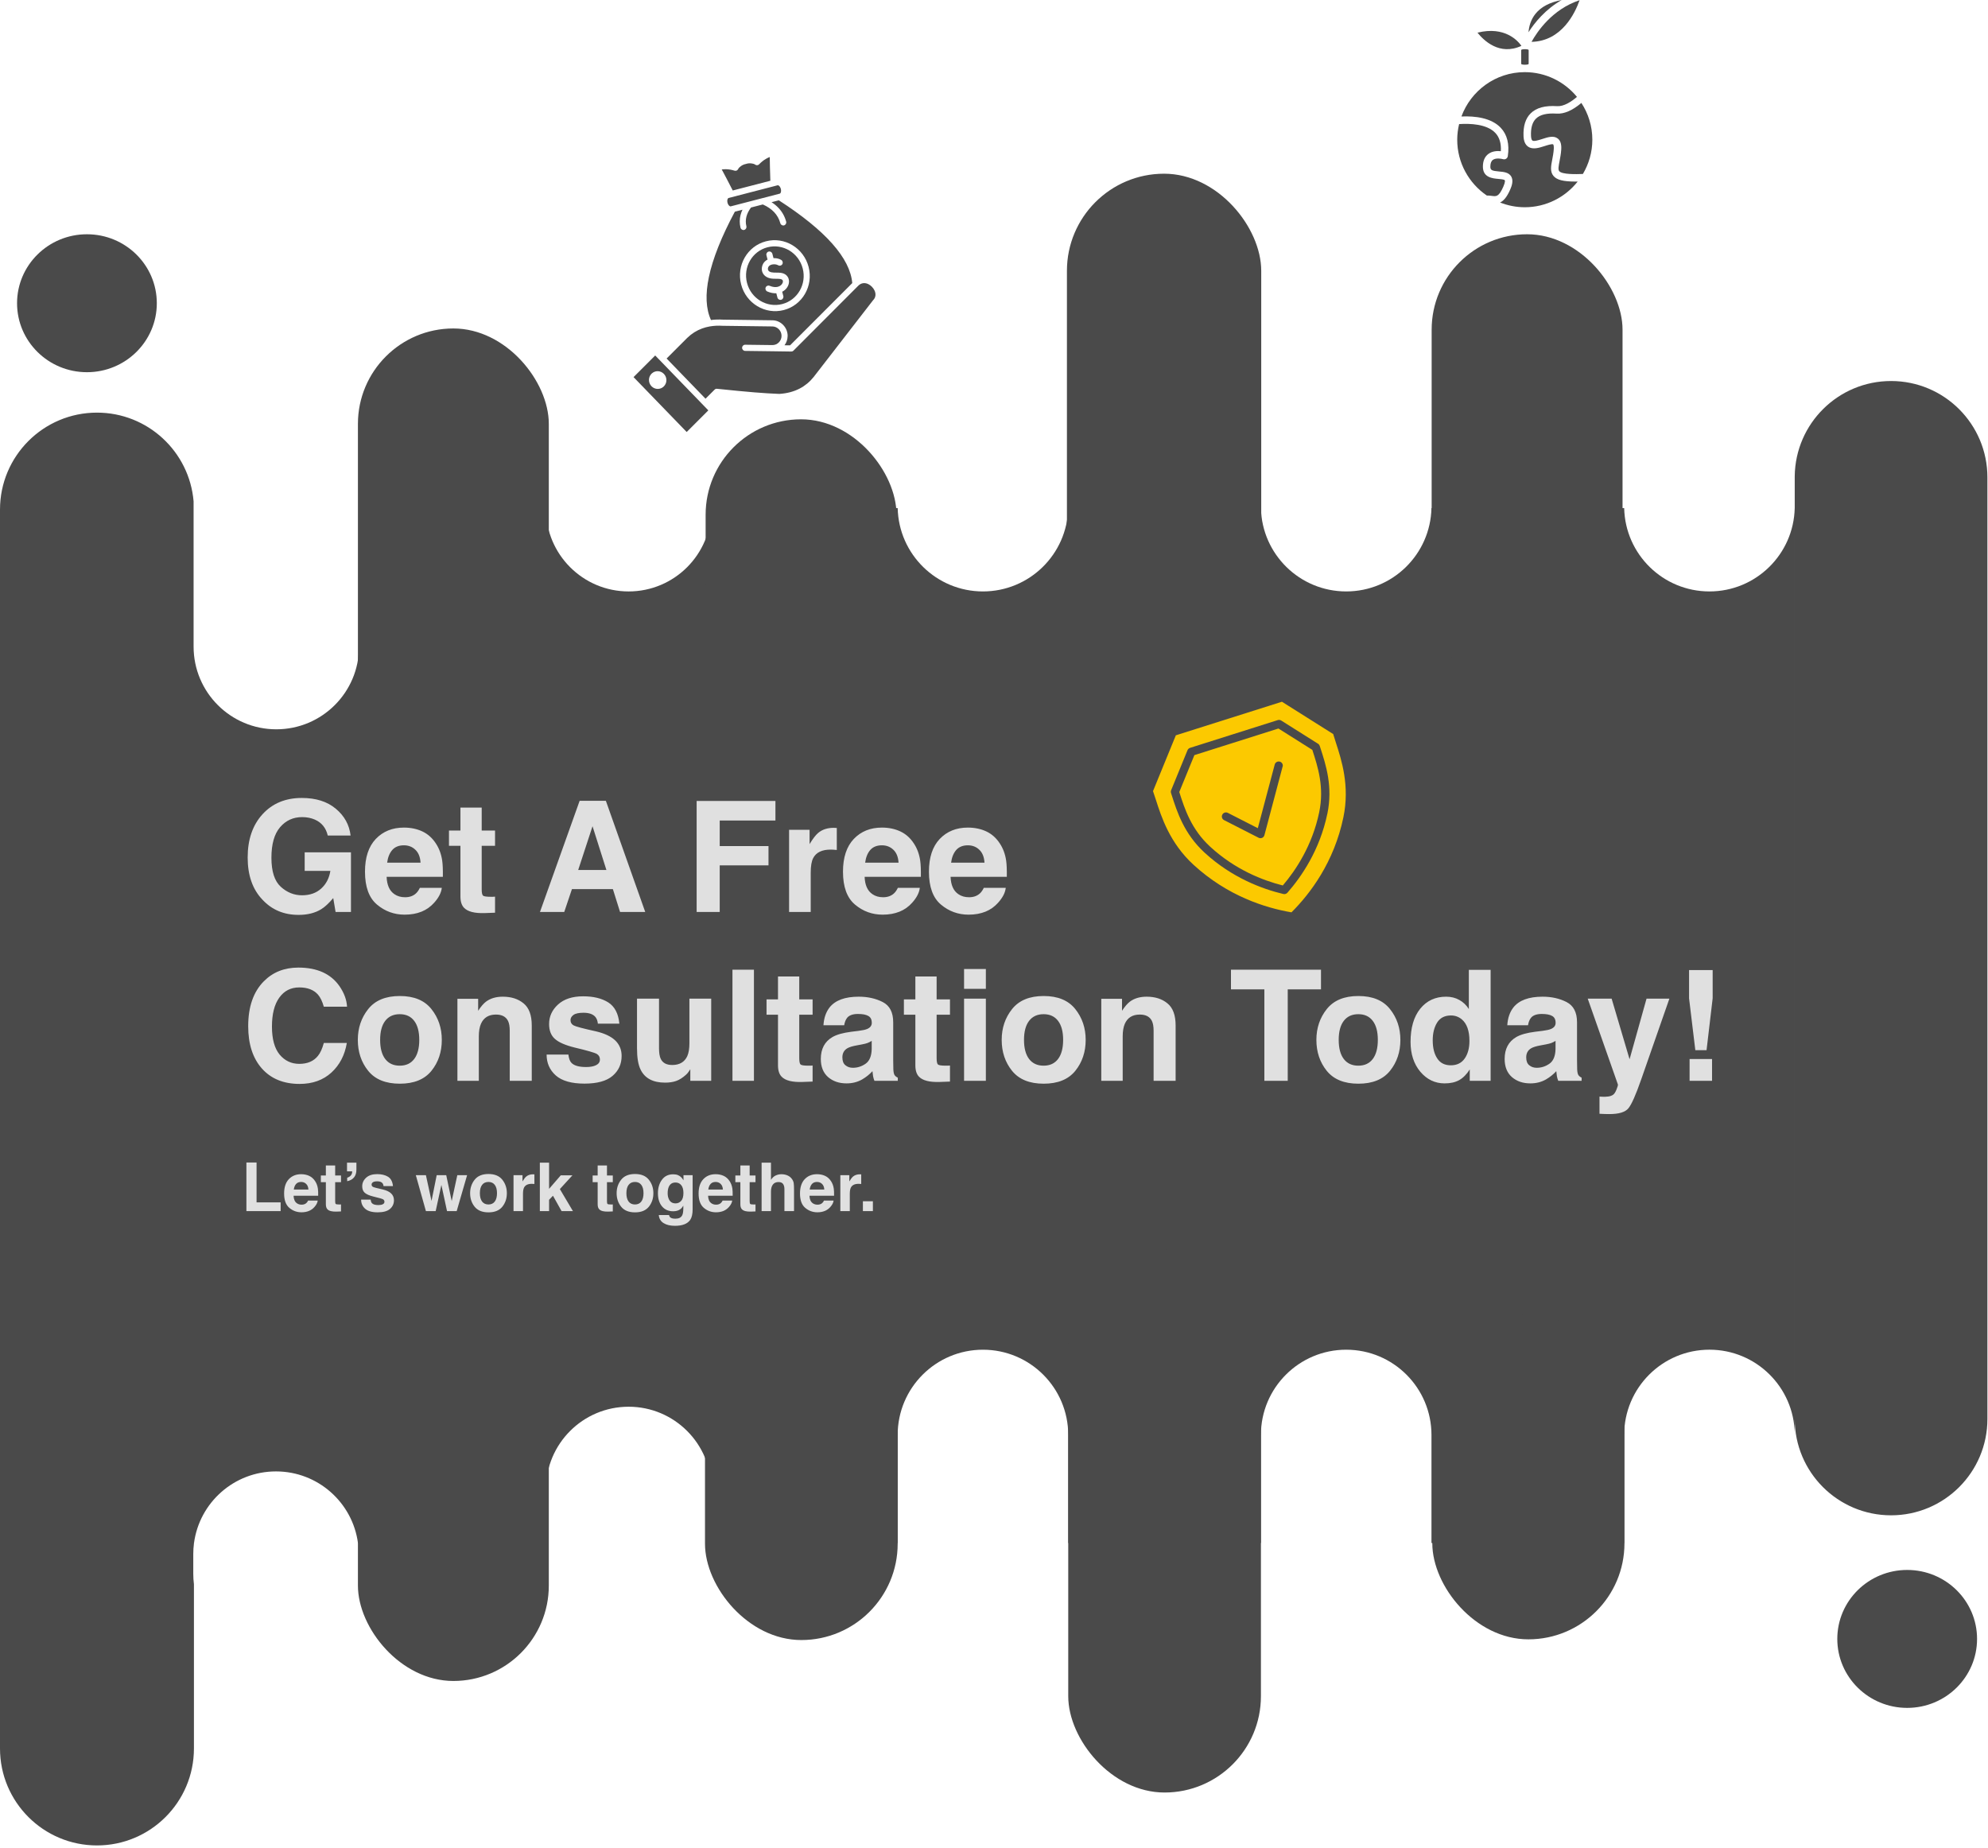
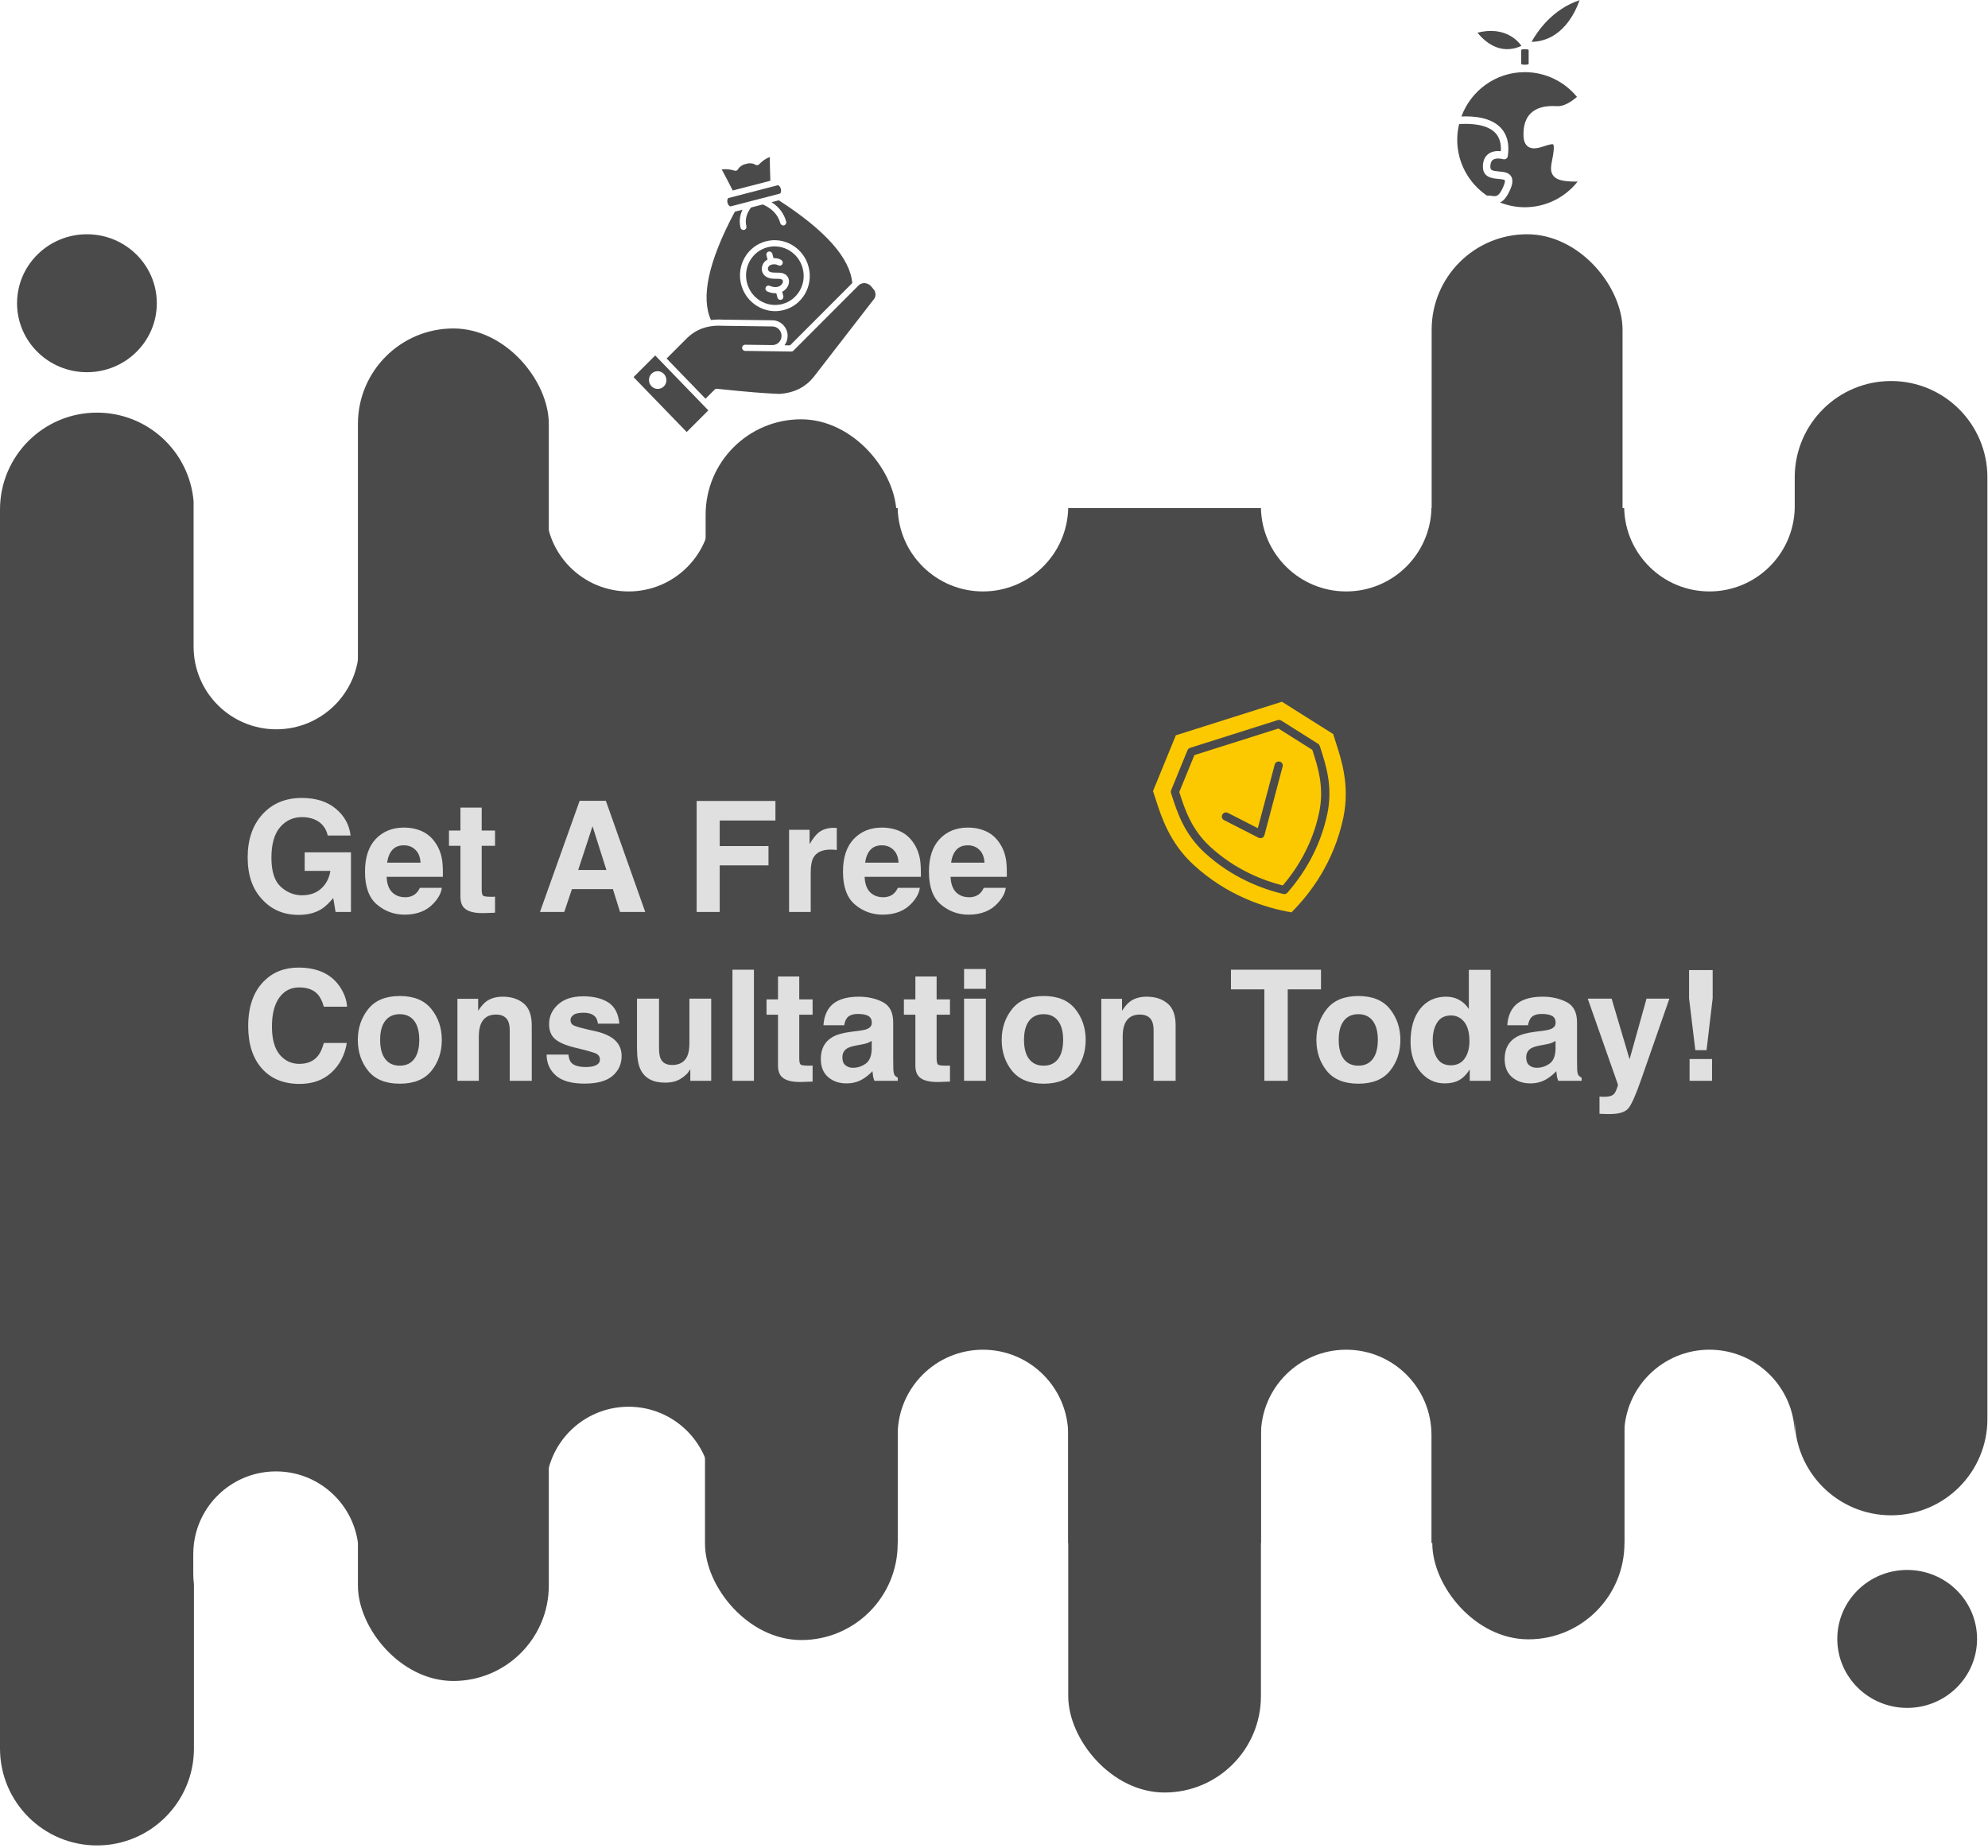
<svg xmlns="http://www.w3.org/2000/svg" width="412" height="383" viewBox="0 0 412 383" fill="none">
  <path d="M326.563 37.632C323.972 37.632 322.662 37.288 321.971 36.489C321.202 35.601 321.426 34.44 321.686 33.095C321.812 32.445 321.954 31.707 322.01 30.899C322.057 30.22 321.937 29.969 321.887 29.93C321.675 29.764 320.66 30.094 320.114 30.27C318.963 30.642 317.658 31.063 316.696 30.395C316.102 29.984 315.79 29.276 315.742 28.232C315.652 26.138 316.153 24.54 317.233 23.481C318.406 22.329 320.191 21.843 322.702 22.003C324.099 22.089 325.632 21.093 326.817 20.078C324.247 16.951 320.352 14.952 315.998 14.952C309.971 14.952 304.837 18.788 302.869 24.141C305.698 24.019 309.054 24.41 311.022 26.487C312.358 27.899 312.85 29.875 312.484 32.36C312.452 32.582 312.324 32.779 312.134 32.9C311.945 33.02 311.713 33.054 311.497 32.988C311.117 32.877 309.987 32.686 309.373 33.146C309.035 33.399 308.864 33.869 308.864 34.542C308.864 35.251 309.151 35.409 310.67 35.54C311.613 35.621 312.681 35.713 313.191 36.574C313.698 37.431 313.305 38.55 312.966 39.317C312.269 40.897 311.588 41.641 310.878 41.968C312.466 42.595 314.19 42.951 315.998 42.951C320.441 42.951 324.399 40.864 326.965 37.626C326.832 37.628 326.69 37.632 326.563 37.632Z" fill="#4A4A4A" />
-   <path d="M327.73 21.333C325.879 22.895 324.161 23.643 322.609 23.547C320.563 23.419 319.162 23.758 318.319 24.586C317.566 25.324 317.22 26.529 317.29 28.165C317.313 28.663 317.419 29.014 317.58 29.126C317.916 29.358 318.914 29.036 319.642 28.8C320.793 28.427 321.985 28.042 322.842 28.712C323.399 29.147 323.632 29.898 323.556 31.007C323.494 31.908 323.342 32.696 323.207 33.39C323.017 34.377 322.866 35.157 323.143 35.478C323.746 36.175 326.624 36.114 328.044 36.055C329.279 33.969 330.001 31.547 330.001 28.952C330.001 26.142 329.161 23.528 327.73 21.333Z" fill="#4A4A4A" />
  <path d="M308.134 40.524C308.488 40.517 308.84 40.551 309.157 40.596C310.1 40.728 310.621 40.803 311.552 38.692C312.016 37.645 311.868 37.373 311.861 37.362C311.757 37.185 310.964 37.117 310.538 37.08C309.334 36.977 307.319 36.803 307.319 34.542C307.319 33.352 307.701 32.464 308.454 31.904C309.271 31.295 310.306 31.258 311.04 31.334C311.138 29.725 310.756 28.455 309.9 27.55C308.134 25.686 304.642 25.568 302.392 25.717C302.145 26.758 302 27.837 302 28.952C302 33.757 304.435 38.002 308.134 40.524Z" fill="#4A4A4A" />
  <path d="M317.401 8.674C323.655 8.536 326.42 2.721 327.359 0.04C321.685 1.923 318.556 6.584 317.401 8.674Z" fill="#4A4A4A" />
  <path d="M306.199 6.769C307.495 8.396 310.78 11.599 315.303 9.504C314.606 8.504 311.904 5.355 306.199 6.769Z" fill="#4A4A4A" />
-   <path d="M323.657 0C321.227 0.461 319.406 1.395 318.238 2.834C317.233 4.072 316.873 5.494 316.771 6.687C318.033 4.709 320.249 1.95 323.657 0Z" fill="#4A4A4A" />
  <path d="M316.031 10.191C315.604 10.191 315.258 10.268 315.258 10.364V13.242C315.258 13.337 315.604 13.415 316.031 13.415C316.458 13.415 316.804 13.337 316.804 13.242V10.364C316.804 10.268 316.458 10.191 316.031 10.191Z" fill="#4A4A4A" />
-   <path fill-rule="evenodd" clip-rule="evenodd" d="M164.224 50.814C165.825 51.774 167.068 53.353 167.578 55.321C168.088 57.289 167.768 59.274 166.835 60.89C165.903 62.509 164.364 63.758 162.433 64.258C160.502 64.759 158.547 64.415 156.948 63.452C155.347 62.49 154.104 60.913 153.595 58.945C153.085 56.977 153.407 54.992 154.337 53.376C155.269 51.757 156.809 50.508 158.74 50.008C160.67 49.505 162.626 49.851 164.224 50.814ZM153.575 34.41C153.297 34.604 153.079 34.825 152.99 35.018C152.865 35.308 152.541 35.466 152.233 35.37C151.637 35.184 151.052 35.084 150.478 35.071C150.174 35.065 149.872 35.08 149.574 35.121C149.862 35.655 150.175 36.24 150.508 36.871C150.93 37.674 151.381 38.544 151.857 39.48L159.649 37.461C159.613 36.41 159.582 35.432 159.562 34.525C159.546 33.812 159.533 33.149 159.529 32.541C159.248 32.651 158.973 32.781 158.713 32.937C158.218 33.227 157.756 33.599 157.327 34.047C157.111 34.276 156.755 34.309 156.498 34.111C156.326 33.983 156.027 33.894 155.685 33.86C155.331 33.825 154.952 33.855 154.642 33.966C154.609 33.978 154.577 33.986 154.543 33.992C154.213 34.052 153.867 34.207 153.575 34.41ZM151.428 42.771L161.617 40.131C161.695 40.111 161.764 40.022 161.811 39.894C161.885 39.696 161.894 39.43 161.822 39.151C161.75 38.872 161.614 38.647 161.452 38.508C161.348 38.418 161.245 38.374 161.167 38.394L160.454 38.582L150.981 41.036C150.903 41.057 150.834 41.145 150.787 41.274C150.713 41.472 150.701 41.738 150.774 42.017C150.846 42.296 150.982 42.521 151.146 42.66C151.247 42.748 151.35 42.791 151.428 42.771ZM136.307 76.929C136.768 76.934 137.23 77.121 137.583 77.485C137.937 77.85 138.109 78.321 138.108 78.789C138.107 79.257 137.928 79.726 137.575 80.081L137.572 80.082C137.219 80.436 136.755 80.608 136.294 80.602C135.848 80.596 135.402 80.423 135.056 80.085C135.028 80.061 135.004 80.033 134.98 80.005C134.654 79.647 134.494 79.193 134.494 78.742C134.496 78.288 134.663 77.837 134.99 77.489C135.017 77.456 135.048 77.425 135.081 77.4C135.431 77.079 135.872 76.923 136.307 76.929ZM131.3 78.156L142.309 89.532L146.796 85.048L135.786 73.672L131.3 78.156ZM162.583 71.557L163.736 71.573L176.625 58.671C176.176 53.493 171.101 47.774 161.405 41.512L159.897 41.903C160.434 42.249 160.906 42.633 161.315 43.063C162.087 43.875 162.626 44.827 162.927 45.925C163.021 46.266 162.822 46.615 162.49 46.707C162.155 46.799 161.81 46.594 161.717 46.255C161.474 45.371 161.041 44.602 160.418 43.947C159.822 43.323 159.044 42.799 158.088 42.372L155.638 43.007C155.173 43.635 154.858 44.257 154.695 44.881C154.524 45.543 154.519 46.21 154.682 46.882C154.766 47.226 154.562 47.568 154.225 47.652C153.888 47.737 153.547 47.525 153.464 47.181C153.247 46.293 153.253 45.413 153.478 44.544C153.574 44.182 153.705 43.819 153.877 43.463L152.29 43.874C149.511 49.078 147.722 53.58 146.919 57.382C146.147 61.028 146.291 64.008 147.345 66.323C148.132 66.219 148.963 66.193 149.828 66.247L160.087 66.38L160.104 66.381C160.967 66.396 161.747 66.766 162.314 67.353C162.325 67.364 162.334 67.376 162.345 67.388C162.897 67.973 163.236 68.766 163.236 69.634L163.229 69.641L163.228 69.656C163.221 70.371 162.98 71.029 162.583 71.557ZM146.215 82.634L148.068 80.78C148.195 80.636 148.385 80.556 148.591 80.576C151.931 80.921 154.344 81.154 156.35 81.317C158.319 81.479 159.869 81.57 161.511 81.638C163.108 81.533 164.518 81.159 165.745 80.518C166.852 79.939 167.818 79.139 168.64 78.113L168.85 77.84L168.9 77.774C168.912 77.756 168.925 77.742 168.938 77.727L180.899 62.274C180.916 62.253 180.933 62.234 180.95 62.216L180.95 62.213C181.532 61.628 181.547 60.868 181.243 60.213C181.116 59.934 180.93 59.67 180.707 59.442C180.483 59.211 180.225 59.02 179.954 58.886C179.295 58.563 178.513 58.573 177.877 59.209L164.436 72.673C164.312 72.796 164.153 72.857 163.99 72.854L160.066 72.797L160.06 72.798L160.052 72.797L160.049 72.798L160.041 72.797L154.424 72.725C154.076 72.722 153.795 72.432 153.797 72.077C153.797 71.723 154.08 71.44 154.429 71.446L160.048 71.517L160.076 71.516C160.594 71.52 161.065 71.311 161.407 70.967C161.749 70.623 161.966 70.15 161.969 69.625L161.968 69.6C161.968 69.084 161.765 68.613 161.441 68.263L161.418 68.24C161.076 67.887 160.601 67.662 160.079 67.655L149.819 67.522L149.789 67.522C148.858 67.462 147.979 67.503 147.153 67.643C147.125 67.651 147.093 67.656 147.063 67.658C146.523 67.755 146.003 67.893 145.508 68.075C144.367 68.493 143.345 69.14 142.435 70.016L142.178 70.273L142.141 70.311C142.127 70.323 142.114 70.338 142.101 70.35L138.15 74.301L146.215 82.634ZM158.842 52.909L159.072 53.796C158.691 53.991 158.363 54.283 158.145 54.674C158.013 54.915 157.923 55.191 157.888 55.497C157.886 55.512 157.887 55.523 157.885 55.538C157.839 56.057 157.978 56.54 158.298 56.927C158.591 57.285 159.029 57.551 159.602 57.68C160.013 57.772 160.448 57.776 160.876 57.778C161.155 57.78 161.431 57.782 161.673 57.816L161.702 57.819C162.018 57.868 162.19 58.007 162.239 58.173C162.275 58.294 162.262 58.445 162.207 58.598C162.144 58.776 162.021 58.955 161.846 59.105C161.678 59.251 161.461 59.37 161.203 59.436L161.18 59.443C160.735 59.552 160.169 59.514 159.496 59.233C159.174 59.098 158.808 59.252 158.679 59.578C158.549 59.903 158.704 60.277 159.025 60.412C159.71 60.702 160.334 60.804 160.886 60.777L161.117 61.667C161.205 62.009 161.551 62.217 161.887 62.13C162.223 62.043 162.425 61.693 162.336 61.351L162.106 60.464C162.318 60.358 162.507 60.229 162.673 60.084C163.013 59.789 163.255 59.423 163.393 59.042C163.538 58.636 163.56 58.208 163.446 57.821C163.261 57.191 162.752 56.688 161.874 56.553L161.836 56.546C161.536 56.505 161.208 56.502 160.876 56.5C160.519 56.496 160.158 56.496 159.871 56.432C159.587 56.366 159.387 56.257 159.269 56.114C159.171 55.995 159.13 55.844 159.141 55.674L159.144 55.654C159.157 55.523 159.195 55.408 159.248 55.315C159.36 55.113 159.556 54.969 159.792 54.882C159.84 54.864 159.892 54.848 159.944 54.834C159.96 54.833 159.979 54.828 159.994 54.824L160.025 54.816C160.226 54.773 160.44 54.763 160.645 54.783L160.674 54.787C160.901 54.813 161.113 54.88 161.283 54.978C161.584 55.155 161.969 55.049 162.139 54.742C162.31 54.437 162.203 54.045 161.899 53.868C161.578 53.682 161.203 53.564 160.813 53.518C160.798 53.516 160.787 53.516 160.775 53.514C160.621 53.497 160.461 53.49 160.301 53.498L160.069 52.6C159.98 52.257 159.634 52.049 159.298 52.136C158.955 52.22 158.753 52.567 158.842 52.909ZM166.359 55.638C165.938 54.012 164.91 52.709 163.589 51.914C162.269 51.12 160.654 50.836 159.059 51.249C157.465 51.662 156.191 52.695 155.425 54.03C154.656 55.366 154.391 57.004 154.812 58.63C155.233 60.255 156.261 61.559 157.581 62.35C158.902 63.145 160.516 63.429 162.109 63.017C163.703 62.603 164.976 61.571 165.745 60.235C166.517 58.898 166.78 57.26 166.359 55.638Z" fill="#4A4A4A" />
+   <path fill-rule="evenodd" clip-rule="evenodd" d="M164.224 50.814C165.825 51.774 167.068 53.353 167.578 55.321C168.088 57.289 167.768 59.274 166.835 60.89C165.903 62.509 164.364 63.758 162.433 64.258C160.502 64.759 158.547 64.415 156.948 63.452C155.347 62.49 154.104 60.913 153.595 58.945C153.085 56.977 153.407 54.992 154.337 53.376C155.269 51.757 156.809 50.508 158.74 50.008C160.67 49.505 162.626 49.851 164.224 50.814ZM153.575 34.41C153.297 34.604 153.079 34.825 152.99 35.018C152.865 35.308 152.541 35.466 152.233 35.37C151.637 35.184 151.052 35.084 150.478 35.071C150.174 35.065 149.872 35.08 149.574 35.121C149.862 35.655 150.175 36.24 150.508 36.871C150.93 37.674 151.381 38.544 151.857 39.48L159.649 37.461C159.613 36.41 159.582 35.432 159.562 34.525C159.546 33.812 159.533 33.149 159.529 32.541C159.248 32.651 158.973 32.781 158.713 32.937C158.218 33.227 157.756 33.599 157.327 34.047C157.111 34.276 156.755 34.309 156.498 34.111C156.326 33.983 156.027 33.894 155.685 33.86C155.331 33.825 154.952 33.855 154.642 33.966C154.609 33.978 154.577 33.986 154.543 33.992C154.213 34.052 153.867 34.207 153.575 34.41ZM151.428 42.771L161.617 40.131C161.695 40.111 161.764 40.022 161.811 39.894C161.885 39.696 161.894 39.43 161.822 39.151C161.75 38.872 161.614 38.647 161.452 38.508C161.348 38.418 161.245 38.374 161.167 38.394L160.454 38.582L150.981 41.036C150.903 41.057 150.834 41.145 150.787 41.274C150.713 41.472 150.701 41.738 150.774 42.017C150.846 42.296 150.982 42.521 151.146 42.66C151.247 42.748 151.35 42.791 151.428 42.771ZM136.307 76.929C136.768 76.934 137.23 77.121 137.583 77.485C137.937 77.85 138.109 78.321 138.108 78.789C138.107 79.257 137.928 79.726 137.575 80.081L137.572 80.082C137.219 80.436 136.755 80.608 136.294 80.602C135.848 80.596 135.402 80.423 135.056 80.085C135.028 80.061 135.004 80.033 134.98 80.005C134.654 79.647 134.494 79.193 134.494 78.742C134.496 78.288 134.663 77.837 134.99 77.489C135.017 77.456 135.048 77.425 135.081 77.4C135.431 77.079 135.872 76.923 136.307 76.929ZM131.3 78.156L142.309 89.532L146.796 85.048L135.786 73.672L131.3 78.156ZM162.583 71.557L163.736 71.573L176.625 58.671C176.176 53.493 171.101 47.774 161.405 41.512L159.897 41.903C160.434 42.249 160.906 42.633 161.315 43.063C162.087 43.875 162.626 44.827 162.927 45.925C163.021 46.266 162.822 46.615 162.49 46.707C162.155 46.799 161.81 46.594 161.717 46.255C161.474 45.371 161.041 44.602 160.418 43.947C159.822 43.323 159.044 42.799 158.088 42.372L155.638 43.007C155.173 43.635 154.858 44.257 154.695 44.881C154.524 45.543 154.519 46.21 154.682 46.882C154.766 47.226 154.562 47.568 154.225 47.652C153.888 47.737 153.547 47.525 153.464 47.181C153.247 46.293 153.253 45.413 153.478 44.544C153.574 44.182 153.705 43.819 153.877 43.463L152.29 43.874C149.511 49.078 147.722 53.58 146.919 57.382C146.147 61.028 146.291 64.008 147.345 66.323C148.132 66.219 148.963 66.193 149.828 66.247L160.087 66.38L160.104 66.381C160.967 66.396 161.747 66.766 162.314 67.353C162.325 67.364 162.334 67.376 162.345 67.388C162.897 67.973 163.236 68.766 163.236 69.634L163.229 69.641L163.228 69.656C163.221 70.371 162.98 71.029 162.583 71.557ZM146.215 82.634L148.068 80.78C148.195 80.636 148.385 80.556 148.591 80.576C151.931 80.921 154.344 81.154 156.35 81.317C158.319 81.479 159.869 81.57 161.511 81.638C163.108 81.533 164.518 81.159 165.745 80.518C166.852 79.939 167.818 79.139 168.64 78.113L168.85 77.84L168.9 77.774C168.912 77.756 168.925 77.742 168.938 77.727L180.899 62.274C180.916 62.253 180.933 62.234 180.95 62.216L180.95 62.213C181.532 61.628 181.547 60.868 181.243 60.213C180.483 59.211 180.225 59.02 179.954 58.886C179.295 58.563 178.513 58.573 177.877 59.209L164.436 72.673C164.312 72.796 164.153 72.857 163.99 72.854L160.066 72.797L160.06 72.798L160.052 72.797L160.049 72.798L160.041 72.797L154.424 72.725C154.076 72.722 153.795 72.432 153.797 72.077C153.797 71.723 154.08 71.44 154.429 71.446L160.048 71.517L160.076 71.516C160.594 71.52 161.065 71.311 161.407 70.967C161.749 70.623 161.966 70.15 161.969 69.625L161.968 69.6C161.968 69.084 161.765 68.613 161.441 68.263L161.418 68.24C161.076 67.887 160.601 67.662 160.079 67.655L149.819 67.522L149.789 67.522C148.858 67.462 147.979 67.503 147.153 67.643C147.125 67.651 147.093 67.656 147.063 67.658C146.523 67.755 146.003 67.893 145.508 68.075C144.367 68.493 143.345 69.14 142.435 70.016L142.178 70.273L142.141 70.311C142.127 70.323 142.114 70.338 142.101 70.35L138.15 74.301L146.215 82.634ZM158.842 52.909L159.072 53.796C158.691 53.991 158.363 54.283 158.145 54.674C158.013 54.915 157.923 55.191 157.888 55.497C157.886 55.512 157.887 55.523 157.885 55.538C157.839 56.057 157.978 56.54 158.298 56.927C158.591 57.285 159.029 57.551 159.602 57.68C160.013 57.772 160.448 57.776 160.876 57.778C161.155 57.78 161.431 57.782 161.673 57.816L161.702 57.819C162.018 57.868 162.19 58.007 162.239 58.173C162.275 58.294 162.262 58.445 162.207 58.598C162.144 58.776 162.021 58.955 161.846 59.105C161.678 59.251 161.461 59.37 161.203 59.436L161.18 59.443C160.735 59.552 160.169 59.514 159.496 59.233C159.174 59.098 158.808 59.252 158.679 59.578C158.549 59.903 158.704 60.277 159.025 60.412C159.71 60.702 160.334 60.804 160.886 60.777L161.117 61.667C161.205 62.009 161.551 62.217 161.887 62.13C162.223 62.043 162.425 61.693 162.336 61.351L162.106 60.464C162.318 60.358 162.507 60.229 162.673 60.084C163.013 59.789 163.255 59.423 163.393 59.042C163.538 58.636 163.56 58.208 163.446 57.821C163.261 57.191 162.752 56.688 161.874 56.553L161.836 56.546C161.536 56.505 161.208 56.502 160.876 56.5C160.519 56.496 160.158 56.496 159.871 56.432C159.587 56.366 159.387 56.257 159.269 56.114C159.171 55.995 159.13 55.844 159.141 55.674L159.144 55.654C159.157 55.523 159.195 55.408 159.248 55.315C159.36 55.113 159.556 54.969 159.792 54.882C159.84 54.864 159.892 54.848 159.944 54.834C159.96 54.833 159.979 54.828 159.994 54.824L160.025 54.816C160.226 54.773 160.44 54.763 160.645 54.783L160.674 54.787C160.901 54.813 161.113 54.88 161.283 54.978C161.584 55.155 161.969 55.049 162.139 54.742C162.31 54.437 162.203 54.045 161.899 53.868C161.578 53.682 161.203 53.564 160.813 53.518C160.798 53.516 160.787 53.516 160.775 53.514C160.621 53.497 160.461 53.49 160.301 53.498L160.069 52.6C159.98 52.257 159.634 52.049 159.298 52.136C158.955 52.22 158.753 52.567 158.842 52.909ZM166.359 55.638C165.938 54.012 164.91 52.709 163.589 51.914C162.269 51.12 160.654 50.836 159.059 51.249C157.465 51.662 156.191 52.695 155.425 54.03C154.656 55.366 154.391 57.004 154.812 58.63C155.233 60.255 156.261 61.559 157.581 62.35C158.902 63.145 160.516 63.429 162.109 63.017C163.703 62.603 164.976 61.571 165.745 60.235C166.517 58.898 166.78 57.26 166.359 55.638Z" fill="#4A4A4A" />
  <path fill-rule="evenodd" clip-rule="evenodd" d="M296.66 105.3H336.601C336.814 114.876 344.644 122.574 354.272 122.574C363.899 122.574 371.729 114.876 371.942 105.3H371.944V297.118C371.795 287.485 363.94 279.722 354.272 279.722C344.51 279.722 336.597 287.636 336.597 297.397V319.792H296.664V297.4C296.664 287.638 288.751 279.725 278.99 279.725C269.228 279.725 261.315 287.638 261.315 297.4V319.792H221.385V297.401C221.385 287.639 213.472 279.726 203.71 279.726C193.949 279.726 186.035 287.639 186.035 297.401V319.792H147.421V308.685C147.421 299.217 139.746 291.542 130.279 291.542C120.811 291.542 113.136 299.217 113.136 308.685V319.792H74.187C73.064 311.411 65.885 304.948 57.197 304.948C48.509 304.948 41.33 311.411 40.207 319.792H40.192V319.908C40.101 320.623 40.054 321.351 40.054 322.09V326.152C40.054 326.891 40.101 327.62 40.192 328.334V362.367C40.192 373.466 31.195 382.463 20.096 382.463C8.997 382.463 0 373.466 0 362.367V105.612C0 94.513 8.997 85.516 20.096 85.516C30.62 85.516 39.255 93.606 40.121 103.907V134.005C40.121 143.473 47.796 151.148 57.263 151.148C66.731 151.148 74.406 143.473 74.406 134.005V105.3H113.136V105.433C113.136 114.9 120.811 122.575 130.279 122.575C139.746 122.575 147.421 114.9 147.421 105.433V105.3H186.04C186.253 114.876 194.082 122.574 203.71 122.574C213.338 122.574 221.168 114.876 221.38 105.3H261.319C261.532 114.876 269.362 122.574 278.99 122.574C288.617 122.574 296.447 114.876 296.66 105.3ZM371.945 294.08V105.112C371.946 105.041 371.946 104.97 371.946 104.899V98.706C372.068 87.783 380.96 78.966 391.911 78.966C402.938 78.966 411.877 87.905 411.877 98.932V294.08C411.877 305.107 402.938 314.046 391.911 314.046C380.884 314.046 371.945 305.107 371.945 294.08Z" fill="#4A4A4A" />
  <ellipse cx="18.017" cy="62.845" rx="14.482" ry="14.294" fill="#4A4A4A" />
  <ellipse cx="395.25" cy="339.663" rx="14.482" ry="14.294" fill="#4A4A4A" />
  <rect x="74.177" y="68.074" width="39.56" height="280.305" rx="19.78" fill="#4A4A4A" />
  <rect x="146.236" y="86.901" width="39.56" height="52.993" rx="19.78" fill="#4A4A4A" />
  <rect x="146.106" y="258.984" width="39.932" height="80.913" rx="19.966" fill="#4A4A4A" />
-   <rect x="221.114" y="36" width="40.267" height="110.867" rx="20.133" fill="#4A4A4A" />
  <rect x="221.386" y="258.984" width="39.932" height="112.513" rx="19.966" fill="#4A4A4A" />
  <rect x="296.701" y="48.55" width="39.56" height="96.224" rx="19.78" fill="#4A4A4A" />
  <rect x="296.836" y="272.465" width="39.823" height="67.286" rx="19.912" fill="#4A4A4A" />
  <path d="M66.562 188.438C65.292 189.219 63.729 189.609 61.875 189.609C58.823 189.609 56.323 188.552 54.375 186.438C52.344 184.312 51.328 181.406 51.328 177.719C51.328 173.99 52.354 171 54.406 168.75C56.458 166.5 59.172 165.375 62.547 165.375C65.474 165.375 67.823 166.12 69.594 167.609C71.375 169.089 72.396 170.938 72.656 173.156H67.922C67.557 171.583 66.667 170.484 65.25 169.859C64.458 169.516 63.578 169.344 62.609 169.344C60.755 169.344 59.229 170.047 58.031 171.453C56.844 172.849 56.25 174.953 56.25 177.766C56.25 180.599 56.896 182.604 58.188 183.781C59.479 184.958 60.948 185.547 62.594 185.547C64.208 185.547 65.531 185.083 66.562 184.156C67.594 183.219 68.229 181.995 68.469 180.484H63.141V176.641H72.734V189H69.547L69.062 186.125C68.135 187.219 67.302 187.99 66.562 188.438ZM91.562 184C91.448 185.01 90.922 186.036 89.984 187.078C88.526 188.734 86.484 189.562 83.859 189.562C81.693 189.562 79.781 188.865 78.125 187.469C76.469 186.073 75.641 183.802 75.641 180.656C75.641 177.708 76.385 175.448 77.875 173.875C79.375 172.302 81.318 171.516 83.703 171.516C85.12 171.516 86.396 171.781 87.531 172.312C88.667 172.844 89.604 173.682 90.344 174.828C91.01 175.839 91.443 177.01 91.641 178.344C91.755 179.125 91.802 180.25 91.781 181.719H80.125C80.188 183.427 80.724 184.625 81.734 185.312C82.349 185.74 83.088 185.953 83.953 185.953C84.87 185.953 85.615 185.693 86.188 185.172C86.5 184.891 86.776 184.5 87.016 184H91.562ZM87.156 178.781C87.083 177.604 86.724 176.714 86.078 176.109C85.443 175.495 84.651 175.188 83.703 175.188C82.672 175.188 81.87 175.51 81.297 176.156C80.734 176.802 80.38 177.677 80.234 178.781H87.156ZM102.594 185.828V189.156L100.484 189.234C98.38 189.307 96.943 188.943 96.172 188.141C95.672 187.63 95.422 186.844 95.422 185.781V175.297H93.047V172.125H95.422V167.375H99.828V172.125H102.594V175.297H99.828V184.297C99.828 184.995 99.917 185.432 100.094 185.609C100.271 185.776 100.812 185.859 101.719 185.859C101.854 185.859 101.995 185.859 102.141 185.859C102.297 185.849 102.448 185.839 102.594 185.828ZM127.016 184.266H118.531L116.938 189H111.906L120.125 165.969H125.562L133.719 189H128.5L127.016 184.266ZM125.672 180.297L122.797 171.234L119.828 180.297H125.672ZM160.703 170.047H149.156V175.344H159.266V179.344H149.156V189H144.375V166H160.703V170.047ZM172.141 176.078C170.349 176.078 169.146 176.661 168.531 177.828C168.188 178.484 168.016 179.495 168.016 180.859V189H163.531V171.969H167.781V174.938C168.469 173.802 169.068 173.026 169.578 172.609C170.411 171.911 171.495 171.562 172.828 171.562C172.911 171.562 172.979 171.568 173.031 171.578C173.094 171.578 173.224 171.583 173.422 171.594V176.156C173.141 176.125 172.891 176.104 172.672 176.094C172.453 176.083 172.276 176.078 172.141 176.078ZM190.625 184C190.51 185.01 189.984 186.036 189.047 187.078C187.589 188.734 185.547 189.562 182.922 189.562C180.755 189.562 178.844 188.865 177.188 187.469C175.531 186.073 174.703 183.802 174.703 180.656C174.703 177.708 175.448 175.448 176.938 173.875C178.438 172.302 180.38 171.516 182.766 171.516C184.182 171.516 185.458 171.781 186.594 172.312C187.729 172.844 188.667 173.682 189.406 174.828C190.073 175.839 190.505 177.01 190.703 178.344C190.818 179.125 190.865 180.25 190.844 181.719H179.188C179.25 183.427 179.786 184.625 180.797 185.312C181.411 185.74 182.151 185.953 183.016 185.953C183.932 185.953 184.677 185.693 185.25 185.172C185.562 184.891 185.839 184.5 186.078 184H190.625ZM186.219 178.781C186.146 177.604 185.786 176.714 185.141 176.109C184.505 175.495 183.714 175.188 182.766 175.188C181.734 175.188 180.932 175.51 180.359 176.156C179.797 176.802 179.443 177.677 179.297 178.781H186.219ZM208.438 184C208.323 185.01 207.797 186.036 206.859 187.078C205.401 188.734 203.359 189.562 200.734 189.562C198.568 189.562 196.656 188.865 195 187.469C193.344 186.073 192.516 183.802 192.516 180.656C192.516 177.708 193.26 175.448 194.75 173.875C196.25 172.302 198.193 171.516 200.578 171.516C201.995 171.516 203.271 171.781 204.406 172.312C205.542 172.844 206.479 173.682 207.219 174.828C207.885 175.839 208.318 177.01 208.516 178.344C208.63 179.125 208.677 180.25 208.656 181.719H197C197.062 183.427 197.599 184.625 198.609 185.312C199.224 185.74 199.964 185.953 200.828 185.953C201.745 185.953 202.49 185.693 203.062 185.172C203.375 184.891 203.651 184.5 203.891 184H208.438ZM204.031 178.781C203.958 177.604 203.599 176.714 202.953 176.109C202.318 175.495 201.526 175.188 200.578 175.188C199.547 175.188 198.745 175.51 198.172 176.156C197.609 176.802 197.255 177.677 197.109 178.781H204.031ZM68.688 222.281C66.969 223.854 64.771 224.641 62.094 224.641C58.781 224.641 56.177 223.578 54.281 221.453C52.385 219.318 51.438 216.391 51.438 212.672C51.438 208.651 52.516 205.552 54.672 203.375C56.547 201.479 58.932 200.531 61.828 200.531C65.703 200.531 68.537 201.802 70.328 204.344C71.318 205.771 71.849 207.203 71.922 208.641H67.109C66.797 207.536 66.396 206.703 65.906 206.141C65.031 205.141 63.734 204.641 62.016 204.641C60.266 204.641 58.885 205.349 57.875 206.766C56.865 208.172 56.359 210.167 56.359 212.75C56.359 215.333 56.891 217.271 57.953 218.562C59.026 219.844 60.385 220.484 62.031 220.484C63.719 220.484 65.005 219.932 65.891 218.828C66.38 218.234 66.787 217.344 67.109 216.156H71.875C71.458 218.667 70.396 220.708 68.688 222.281ZM89.406 209.125C90.844 210.927 91.562 213.057 91.562 215.516C91.562 218.016 90.844 220.156 89.406 221.938C87.969 223.708 85.787 224.594 82.859 224.594C79.932 224.594 77.75 223.708 76.312 221.938C74.875 220.156 74.156 218.016 74.156 215.516C74.156 213.057 74.875 210.927 76.312 209.125C77.75 207.323 79.932 206.422 82.859 206.422C85.787 206.422 87.969 207.323 89.406 209.125ZM82.844 210.188C81.542 210.188 80.537 210.651 79.828 211.578C79.13 212.495 78.781 213.807 78.781 215.516C78.781 217.224 79.13 218.542 79.828 219.469C80.537 220.396 81.542 220.859 82.844 220.859C84.146 220.859 85.146 220.396 85.844 219.469C86.542 218.542 86.891 217.224 86.891 215.516C86.891 213.807 86.542 212.495 85.844 211.578C85.146 210.651 84.146 210.188 82.844 210.188ZM102.781 210.266C101.271 210.266 100.234 210.906 99.672 212.188C99.38 212.865 99.234 213.729 99.234 214.781V224H94.797V207H99.094V209.484C99.667 208.609 100.208 207.979 100.719 207.594C101.635 206.906 102.797 206.562 104.203 206.562C105.964 206.562 107.401 207.026 108.516 207.953C109.641 208.87 110.203 210.396 110.203 212.531V224H105.641V213.641C105.641 212.745 105.521 212.057 105.281 211.578C104.844 210.703 104.01 210.266 102.781 210.266ZM126.062 207.75C127.396 208.604 128.161 210.073 128.359 212.156H123.906C123.844 211.583 123.682 211.13 123.422 210.797C122.932 210.193 122.099 209.891 120.922 209.891C119.953 209.891 119.26 210.042 118.844 210.344C118.438 210.646 118.234 211 118.234 211.406C118.234 211.917 118.453 212.286 118.891 212.516C119.328 212.755 120.875 213.167 123.531 213.75C125.302 214.167 126.63 214.797 127.516 215.641C128.391 216.495 128.828 217.562 128.828 218.844C128.828 220.531 128.198 221.911 126.938 222.984C125.688 224.047 123.75 224.578 121.125 224.578C118.448 224.578 116.469 224.016 115.188 222.891C113.917 221.755 113.281 220.312 113.281 218.562H117.797C117.891 219.354 118.094 219.917 118.406 220.25C118.958 220.844 119.979 221.141 121.469 221.141C122.344 221.141 123.036 221.01 123.547 220.75C124.068 220.49 124.328 220.099 124.328 219.578C124.328 219.078 124.12 218.698 123.703 218.438C123.286 218.177 121.74 217.729 119.062 217.094C117.135 216.615 115.776 216.016 114.984 215.297C114.193 214.589 113.797 213.568 113.797 212.234C113.797 210.661 114.411 209.312 115.641 208.188C116.88 207.052 118.62 206.484 120.859 206.484C122.984 206.484 124.719 206.906 126.062 207.75ZM143.062 221.594C143.021 221.646 142.917 221.802 142.75 222.062C142.583 222.323 142.385 222.552 142.156 222.75C141.458 223.375 140.781 223.802 140.125 224.031C139.479 224.26 138.719 224.375 137.844 224.375C135.323 224.375 133.625 223.469 132.75 221.656C132.26 220.656 132.016 219.182 132.016 217.234V206.969H136.578V217.234C136.578 218.203 136.693 218.932 136.922 219.422C137.328 220.286 138.125 220.719 139.312 220.719C140.833 220.719 141.875 220.104 142.438 218.875C142.729 218.208 142.875 217.328 142.875 216.234V206.969H147.391V224H143.062V221.594ZM151.797 200.969H156.25V224H151.797V200.969ZM168.406 220.828V224.156L166.297 224.234C164.193 224.307 162.755 223.943 161.984 223.141C161.484 222.63 161.234 221.844 161.234 220.781V210.297H158.859V207.125H161.234V202.375H165.641V207.125H168.406V210.297H165.641V219.297C165.641 219.995 165.729 220.432 165.906 220.609C166.083 220.776 166.625 220.859 167.531 220.859C167.667 220.859 167.807 220.859 167.953 220.859C168.109 220.849 168.26 220.839 168.406 220.828ZM171.906 208.812C173.083 207.312 175.104 206.562 177.969 206.562C179.833 206.562 181.49 206.932 182.938 207.672C184.385 208.411 185.109 209.807 185.109 211.859V219.672C185.109 220.214 185.12 220.87 185.141 221.641C185.172 222.224 185.26 222.62 185.406 222.828C185.552 223.036 185.771 223.208 186.062 223.344V224H181.219C181.083 223.656 180.99 223.333 180.938 223.031C180.885 222.729 180.844 222.385 180.812 222C180.198 222.667 179.49 223.234 178.688 223.703C177.729 224.255 176.646 224.531 175.438 224.531C173.896 224.531 172.62 224.094 171.609 223.219C170.609 222.333 170.109 221.083 170.109 219.469C170.109 217.375 170.917 215.859 172.531 214.922C173.417 214.411 174.719 214.047 176.438 213.828L177.953 213.641C178.776 213.536 179.365 213.406 179.719 213.25C180.354 212.979 180.672 212.557 180.672 211.984C180.672 211.286 180.427 210.807 179.938 210.547C179.458 210.276 178.75 210.141 177.812 210.141C176.76 210.141 176.016 210.401 175.578 210.922C175.266 211.307 175.057 211.828 174.953 212.484H170.656C170.75 210.995 171.167 209.771 171.906 208.812ZM175.219 220.781C175.635 221.125 176.146 221.297 176.75 221.297C177.708 221.297 178.589 221.016 179.391 220.453C180.203 219.891 180.625 218.865 180.656 217.375V215.719C180.375 215.896 180.089 216.042 179.797 216.156C179.516 216.26 179.125 216.359 178.625 216.453L177.625 216.641C176.688 216.807 176.016 217.01 175.609 217.25C174.922 217.656 174.578 218.286 174.578 219.141C174.578 219.901 174.792 220.448 175.219 220.781ZM196.875 220.828V224.156L194.766 224.234C192.661 224.307 191.224 223.943 190.453 223.141C189.953 222.63 189.703 221.844 189.703 220.781V210.297H187.328V207.125H189.703V202.375H194.109V207.125H196.875V210.297H194.109V219.297C194.109 219.995 194.198 220.432 194.375 220.609C194.552 220.776 195.094 220.859 196 220.859C196.135 220.859 196.276 220.859 196.422 220.859C196.578 220.849 196.729 220.839 196.875 220.828ZM204.312 206.969V224H199.797V206.969H204.312ZM204.312 200.828V204.938H199.797V200.828H204.312ZM222.844 209.125C224.281 210.927 225 213.057 225 215.516C225 218.016 224.281 220.156 222.844 221.938C221.406 223.708 219.224 224.594 216.297 224.594C213.37 224.594 211.188 223.708 209.75 221.938C208.312 220.156 207.594 218.016 207.594 215.516C207.594 213.057 208.312 210.927 209.75 209.125C211.188 207.323 213.37 206.422 216.297 206.422C219.224 206.422 221.406 207.323 222.844 209.125ZM216.281 210.188C214.979 210.188 213.974 210.651 213.266 211.578C212.568 212.495 212.219 213.807 212.219 215.516C212.219 217.224 212.568 218.542 213.266 219.469C213.974 220.396 214.979 220.859 216.281 220.859C217.583 220.859 218.583 220.396 219.281 219.469C219.979 218.542 220.328 217.224 220.328 215.516C220.328 213.807 219.979 212.495 219.281 211.578C218.583 210.651 217.583 210.188 216.281 210.188ZM236.219 210.266C234.708 210.266 233.672 210.906 233.109 212.188C232.818 212.865 232.672 213.729 232.672 214.781V224H228.234V207H232.531V209.484C233.104 208.609 233.646 207.979 234.156 207.594C235.073 206.906 236.234 206.562 237.641 206.562C239.401 206.562 240.839 207.026 241.953 207.953C243.078 208.87 243.641 210.396 243.641 212.531V224H239.078V213.641C239.078 212.745 238.958 212.057 238.719 211.578C238.281 210.703 237.448 210.266 236.219 210.266ZM273.766 200.969V205.047H266.875V224H262.031V205.047H255.109V200.969H273.766ZM288.062 209.125C289.5 210.927 290.219 213.057 290.219 215.516C290.219 218.016 289.5 220.156 288.062 221.938C286.625 223.708 284.443 224.594 281.516 224.594C278.589 224.594 276.406 223.708 274.969 221.938C273.531 220.156 272.812 218.016 272.812 215.516C272.812 213.057 273.531 210.927 274.969 209.125C276.406 207.323 278.589 206.422 281.516 206.422C284.443 206.422 286.625 207.323 288.062 209.125ZM281.5 210.188C280.198 210.188 279.193 210.651 278.484 211.578C277.786 212.495 277.438 213.807 277.438 215.516C277.438 217.224 277.786 218.542 278.484 219.469C279.193 220.396 280.198 220.859 281.5 220.859C282.802 220.859 283.802 220.396 284.5 219.469C285.198 218.542 285.547 217.224 285.547 215.516C285.547 213.807 285.198 212.495 284.5 211.578C283.802 210.651 282.802 210.188 281.5 210.188ZM308.922 201V224H304.594V221.641C303.958 222.651 303.234 223.385 302.422 223.844C301.609 224.302 300.599 224.531 299.391 224.531C297.401 224.531 295.724 223.729 294.359 222.125C293.005 220.51 292.328 218.443 292.328 215.922C292.328 213.016 292.995 210.729 294.328 209.062C295.672 207.396 297.464 206.562 299.703 206.562C300.734 206.562 301.651 206.792 302.453 207.25C303.255 207.698 303.906 208.323 304.406 209.125V201H308.922ZM296.922 215.594C296.922 217.167 297.234 218.422 297.859 219.359C298.474 220.307 299.411 220.781 300.672 220.781C301.932 220.781 302.891 220.312 303.547 219.375C304.203 218.438 304.531 217.224 304.531 215.734C304.531 213.651 304.005 212.161 302.953 211.266C302.307 210.724 301.557 210.453 300.703 210.453C299.401 210.453 298.443 210.948 297.828 211.938C297.224 212.917 296.922 214.135 296.922 215.594ZM313.625 208.812C314.802 207.312 316.823 206.562 319.688 206.562C321.552 206.562 323.208 206.932 324.656 207.672C326.104 208.411 326.828 209.807 326.828 211.859V219.672C326.828 220.214 326.839 220.87 326.859 221.641C326.891 222.224 326.979 222.62 327.125 222.828C327.271 223.036 327.49 223.208 327.781 223.344V224H322.938C322.802 223.656 322.708 223.333 322.656 223.031C322.604 222.729 322.562 222.385 322.531 222C321.917 222.667 321.208 223.234 320.406 223.703C319.448 224.255 318.365 224.531 317.156 224.531C315.615 224.531 314.339 224.094 313.328 223.219C312.328 222.333 311.828 221.083 311.828 219.469C311.828 217.375 312.635 215.859 314.25 214.922C315.135 214.411 316.438 214.047 318.156 213.828L319.672 213.641C320.495 213.536 321.083 213.406 321.438 213.25C322.073 212.979 322.391 212.557 322.391 211.984C322.391 211.286 322.146 210.807 321.656 210.547C321.177 210.276 320.469 210.141 319.531 210.141C318.479 210.141 317.734 210.401 317.297 210.922C316.984 211.307 316.776 211.828 316.672 212.484H312.375C312.469 210.995 312.885 209.771 313.625 208.812ZM316.938 220.781C317.354 221.125 317.865 221.297 318.469 221.297C319.427 221.297 320.307 221.016 321.109 220.453C321.922 219.891 322.344 218.865 322.375 217.375V215.719C322.094 215.896 321.807 216.042 321.516 216.156C321.234 216.26 320.844 216.359 320.344 216.453L319.344 216.641C318.406 216.807 317.734 217.01 317.328 217.25C316.641 217.656 316.297 218.286 316.297 219.141C316.297 219.901 316.51 220.448 316.938 220.781ZM337.719 219.531L341.234 206.969H345.969L340.125 223.719C339 226.948 338.109 228.948 337.453 229.719C336.797 230.5 335.484 230.891 333.516 230.891C333.12 230.891 332.802 230.885 332.562 230.875C332.323 230.875 331.964 230.859 331.484 230.828V227.266L332.047 227.297C332.484 227.318 332.901 227.302 333.297 227.25C333.693 227.198 334.026 227.078 334.297 226.891C334.557 226.714 334.797 226.344 335.016 225.781C335.245 225.219 335.339 224.875 335.297 224.75L329.047 206.969H334L337.719 219.531ZM354.938 206.891L353.672 217.641H351.344L350.047 206.891V201.047H354.938V206.891ZM354.812 219.484V224H350.156V219.484H354.812Z" fill="#E0E0E0" />
-   <path d="M51.066 240.924H53.172V249.188H58.162V251H51.066V240.924ZM65.846 248.812C65.796 249.255 65.565 249.703 65.155 250.159C64.517 250.884 63.624 251.246 62.476 251.246C61.528 251.246 60.691 250.941 59.967 250.33C59.242 249.719 58.88 248.726 58.88 247.35C58.88 246.06 59.206 245.071 59.857 244.383C60.514 243.695 61.364 243.351 62.407 243.351C63.027 243.351 63.585 243.467 64.082 243.699C64.579 243.932 64.989 244.299 65.312 244.8C65.604 245.242 65.793 245.755 65.88 246.338C65.93 246.68 65.951 247.172 65.941 247.814H60.842C60.869 248.562 61.104 249.086 61.546 249.387C61.815 249.574 62.138 249.667 62.517 249.667C62.918 249.667 63.243 249.553 63.494 249.325C63.631 249.202 63.752 249.031 63.856 248.812H65.846ZM63.918 246.529C63.886 246.014 63.729 245.625 63.446 245.36C63.168 245.091 62.822 244.957 62.407 244.957C61.956 244.957 61.605 245.098 61.355 245.381C61.108 245.663 60.953 246.046 60.89 246.529H63.918ZM70.672 249.612V251.068L69.749 251.103C68.829 251.134 68.2 250.975 67.862 250.624C67.644 250.401 67.534 250.057 67.534 249.592V245.005H66.495V243.617H67.534V241.539H69.462V243.617H70.672V245.005H69.462V248.942C69.462 249.248 69.501 249.439 69.578 249.517C69.656 249.59 69.893 249.626 70.289 249.626C70.348 249.626 70.41 249.626 70.474 249.626C70.542 249.621 70.608 249.617 70.672 249.612ZM73.864 242.4C73.864 243.089 73.696 243.631 73.358 244.027C73.026 244.424 72.556 244.681 71.95 244.8V244.082C72.397 243.941 72.704 243.701 72.873 243.364C72.964 243.164 73.003 242.961 72.989 242.756H71.916V240.958H73.864V242.4ZM80.434 243.891C81.017 244.264 81.352 244.907 81.439 245.818H79.49C79.463 245.568 79.392 245.369 79.278 245.224C79.064 244.959 78.7 244.827 78.185 244.827C77.761 244.827 77.458 244.893 77.275 245.025C77.098 245.158 77.009 245.312 77.009 245.49C77.009 245.714 77.105 245.875 77.296 245.976C77.487 246.08 78.164 246.26 79.326 246.516C80.101 246.698 80.682 246.974 81.069 247.343C81.452 247.716 81.644 248.184 81.644 248.744C81.644 249.482 81.368 250.086 80.816 250.556C80.269 251.021 79.422 251.253 78.273 251.253C77.102 251.253 76.236 251.007 75.676 250.515C75.12 250.018 74.842 249.387 74.842 248.621H76.817C76.858 248.967 76.947 249.214 77.084 249.359C77.326 249.619 77.772 249.749 78.424 249.749C78.807 249.749 79.11 249.692 79.333 249.578C79.561 249.464 79.675 249.293 79.675 249.065C79.675 248.847 79.584 248.68 79.401 248.566C79.219 248.452 78.542 248.257 77.371 247.979C76.528 247.769 75.933 247.507 75.587 247.192C75.241 246.882 75.067 246.436 75.067 245.853C75.067 245.164 75.336 244.574 75.874 244.082C76.416 243.585 77.177 243.337 78.157 243.337C79.087 243.337 79.846 243.521 80.434 243.891ZM92.643 251L91.474 245.572L90.291 251H88.268L86.176 243.549H88.268L89.43 248.895L90.503 243.549H92.478L93.613 248.915L94.775 243.549H96.806L94.645 251H92.643ZM104.1 244.492C104.729 245.281 105.043 246.213 105.043 247.288C105.043 248.382 104.729 249.318 104.1 250.098C103.471 250.872 102.516 251.26 101.235 251.26C99.955 251.26 99 250.872 98.371 250.098C97.742 249.318 97.428 248.382 97.428 247.288C97.428 246.213 97.742 245.281 98.371 244.492C99 243.704 99.955 243.31 101.235 243.31C102.516 243.31 103.471 243.704 104.1 244.492ZM101.229 244.957C100.659 244.957 100.219 245.16 99.909 245.565C99.604 245.966 99.451 246.541 99.451 247.288C99.451 248.035 99.604 248.612 99.909 249.018C100.219 249.423 100.659 249.626 101.229 249.626C101.798 249.626 102.236 249.423 102.541 249.018C102.846 248.612 102.999 248.035 102.999 247.288C102.999 246.541 102.846 245.966 102.541 245.565C102.236 245.16 101.798 244.957 101.229 244.957ZM110.19 245.347C109.407 245.347 108.88 245.602 108.611 246.112C108.461 246.399 108.386 246.841 108.386 247.438V251H106.424V243.549H108.283V244.848C108.584 244.351 108.846 244.011 109.069 243.829C109.434 243.524 109.908 243.371 110.491 243.371C110.528 243.371 110.557 243.373 110.58 243.378C110.607 243.378 110.664 243.38 110.751 243.385V245.381C110.628 245.367 110.519 245.358 110.423 245.354C110.327 245.349 110.25 245.347 110.19 245.347ZM118.735 251H116.384L114.6 247.814L113.793 248.655V251H111.879V240.958H113.793V246.386L116.22 243.583H118.633L116.028 246.434L118.735 251ZM127 249.612V251.068L126.077 251.103C125.157 251.134 124.528 250.975 124.19 250.624C123.972 250.401 123.862 250.057 123.862 249.592V245.005H122.823V243.617H123.862V241.539H125.79V243.617H127V245.005H125.79V248.942C125.79 249.248 125.829 249.439 125.906 249.517C125.984 249.59 126.221 249.626 126.617 249.626C126.676 249.626 126.738 249.626 126.802 249.626C126.87 249.621 126.936 249.617 127 249.612ZM134.465 244.492C135.094 245.281 135.408 246.213 135.408 247.288C135.408 248.382 135.094 249.318 134.465 250.098C133.836 250.872 132.881 251.26 131.601 251.26C130.32 251.26 129.365 250.872 128.736 250.098C128.107 249.318 127.793 248.382 127.793 247.288C127.793 246.213 128.107 245.281 128.736 244.492C129.365 243.704 130.32 243.31 131.601 243.31C132.881 243.31 133.836 243.704 134.465 244.492ZM131.594 244.957C131.024 244.957 130.584 245.16 130.274 245.565C129.969 245.966 129.816 246.541 129.816 247.288C129.816 248.035 129.969 248.612 130.274 249.018C130.584 249.423 131.024 249.626 131.594 249.626C132.163 249.626 132.601 249.423 132.906 249.018C133.212 248.612 133.364 248.035 133.364 247.288C133.364 246.541 133.212 245.966 132.906 245.565C132.601 245.16 132.163 244.957 131.594 244.957ZM138.915 252.306C139.125 252.483 139.478 252.572 139.975 252.572C140.676 252.572 141.146 252.338 141.383 251.868C141.538 251.567 141.615 251.062 141.615 250.351V249.872C141.428 250.191 141.228 250.43 141.014 250.59C140.626 250.886 140.123 251.034 139.503 251.034C138.546 251.034 137.78 250.699 137.206 250.029C136.636 249.355 136.352 248.443 136.352 247.295C136.352 246.188 136.627 245.258 137.179 244.506C137.73 243.749 138.512 243.371 139.523 243.371C139.897 243.371 140.223 243.428 140.501 243.542C140.975 243.738 141.358 244.098 141.649 244.622V243.549H143.543V250.617C143.543 251.579 143.381 252.303 143.058 252.791C142.502 253.63 141.435 254.049 139.858 254.049C138.906 254.049 138.129 253.862 137.527 253.488C136.926 253.115 136.593 252.556 136.529 251.813H138.648C138.703 252.041 138.792 252.205 138.915 252.306ZM138.587 248.457C138.851 249.086 139.325 249.4 140.009 249.4C140.465 249.4 140.85 249.229 141.164 248.888C141.479 248.541 141.636 247.992 141.636 247.24C141.636 246.534 141.485 245.996 141.185 245.627C140.888 245.258 140.49 245.073 139.988 245.073C139.305 245.073 138.833 245.395 138.573 246.037C138.437 246.379 138.368 246.8 138.368 247.302C138.368 247.735 138.441 248.12 138.587 248.457ZM151.746 248.812C151.696 249.255 151.466 249.703 151.056 250.159C150.418 250.884 149.524 251.246 148.376 251.246C147.428 251.246 146.592 250.941 145.867 250.33C145.143 249.719 144.78 248.726 144.78 247.35C144.78 246.06 145.106 245.071 145.758 244.383C146.414 243.695 147.264 243.351 148.308 243.351C148.927 243.351 149.486 243.467 149.982 243.699C150.479 243.932 150.889 244.299 151.213 244.8C151.505 245.242 151.694 245.755 151.78 246.338C151.83 246.68 151.851 247.172 151.842 247.814H146.742C146.77 248.562 147.004 249.086 147.446 249.387C147.715 249.574 148.039 249.667 148.417 249.667C148.818 249.667 149.144 249.553 149.395 249.325C149.531 249.202 149.652 249.031 149.757 248.812H151.746ZM149.818 246.529C149.786 246.014 149.629 245.625 149.347 245.36C149.069 245.091 148.722 244.957 148.308 244.957C147.856 244.957 147.506 245.098 147.255 245.381C147.009 245.663 146.854 246.046 146.79 246.529H149.818ZM156.572 249.612V251.068L155.649 251.103C154.729 251.134 154.1 250.975 153.763 250.624C153.544 250.401 153.435 250.057 153.435 249.592V245.005H152.396V243.617H153.435V241.539H155.362V243.617H156.572V245.005H155.362V248.942C155.362 249.248 155.401 249.439 155.479 249.517C155.556 249.59 155.793 249.626 156.189 249.626C156.249 249.626 156.31 249.626 156.374 249.626C156.442 249.621 156.508 249.617 156.572 249.612ZM164.557 246.625V251H162.567V246.468C162.567 246.067 162.499 245.743 162.362 245.497C162.185 245.151 161.847 244.978 161.351 244.978C160.836 244.978 160.444 245.151 160.175 245.497C159.91 245.839 159.778 246.329 159.778 246.967V251H157.837V240.958H159.778V244.52C160.061 244.087 160.387 243.786 160.756 243.617C161.13 243.444 161.521 243.357 161.932 243.357C162.392 243.357 162.809 243.437 163.183 243.597C163.561 243.756 163.871 244 164.112 244.328C164.317 244.606 164.443 244.893 164.488 245.189C164.534 245.481 164.557 245.96 164.557 246.625ZM172.76 248.812C172.71 249.255 172.479 249.703 172.069 250.159C171.431 250.884 170.538 251.246 169.39 251.246C168.442 251.246 167.605 250.941 166.881 250.33C166.156 249.719 165.794 248.726 165.794 247.35C165.794 246.06 166.12 245.071 166.771 244.383C167.428 243.695 168.278 243.351 169.321 243.351C169.941 243.351 170.499 243.467 170.996 243.699C171.493 243.932 171.903 244.299 172.227 244.8C172.518 245.242 172.707 245.755 172.794 246.338C172.844 246.68 172.865 247.172 172.855 247.814H167.756C167.783 248.562 168.018 249.086 168.46 249.387C168.729 249.574 169.052 249.667 169.431 249.667C169.832 249.667 170.158 249.553 170.408 249.325C170.545 249.202 170.666 249.031 170.771 248.812H172.76ZM170.832 246.529C170.8 246.014 170.643 245.625 170.36 245.36C170.082 245.091 169.736 244.957 169.321 244.957C168.87 244.957 168.519 245.098 168.269 245.381C168.022 245.663 167.868 246.046 167.804 246.529H170.832ZM177.921 245.347C177.137 245.347 176.611 245.602 176.342 246.112C176.191 246.399 176.116 246.841 176.116 247.438V251H174.154V243.549H176.014V244.848C176.314 244.351 176.576 244.011 176.8 243.829C177.164 243.524 177.638 243.371 178.222 243.371C178.258 243.371 178.288 243.373 178.311 243.378C178.338 243.378 178.395 243.38 178.481 243.385V245.381C178.358 245.367 178.249 245.358 178.153 245.354C178.058 245.349 177.98 245.347 177.921 245.347ZM178.83 248.963H180.901V251H178.83V248.963Z" fill="#E0E0E0" />
  <path d="M272.005 155.492L271.98 155.415L264.947 150.983L247.528 156.498L244.398 164.147L244.423 164.224C245.515 167.633 246.875 171.869 250.81 175.485C255.996 180.263 261.764 182.481 265.851 183.511C268.575 180.324 271.97 175.197 273.396 168.334C274.483 163.137 273.105 158.899 271.997 155.495L272.005 155.492ZM265.812 158.875L262.045 173.086C261.979 173.336 261.804 173.537 261.572 173.644L261.486 173.671C261.268 173.74 261.04 173.727 260.835 173.622L253.684 169.969C253.262 169.753 253.1 169.251 253.317 168.833C253.534 168.415 254.049 168.252 254.47 168.468L260.675 171.638L264.179 158.447C264.293 158.002 264.762 157.726 265.222 157.844C265.673 157.965 265.952 158.43 265.823 158.88L265.812 158.875ZM272.005 155.492L271.98 155.415L264.947 150.983L247.528 156.498L244.398 164.147L244.423 164.224C245.515 167.633 246.875 171.869 250.81 175.485C255.996 180.263 261.764 182.481 265.851 183.511C268.575 180.324 271.97 175.197 273.396 168.334C274.483 163.137 273.105 158.899 271.997 155.495L272.005 155.492ZM265.812 158.875L262.045 173.086C261.979 173.336 261.804 173.537 261.572 173.644L261.486 173.671C261.268 173.74 261.04 173.727 260.835 173.622L253.684 169.969C253.262 169.753 253.1 169.251 253.317 168.833C253.534 168.415 254.049 168.252 254.47 168.468L260.675 171.638L264.179 158.447C264.293 158.002 264.762 157.726 265.222 157.844C265.673 157.965 265.952 158.43 265.823 158.88L265.812 158.875ZM276.307 152.138L265.671 145.433L243.685 152.393L238.952 163.964C239.142 164.5 239.337 165.102 239.552 165.767C240.689 169.314 242.416 174.685 247.331 179.208C254.38 185.687 262.195 188.151 267.65 189.08C271.548 185.19 276.476 178.692 278.412 169.369C279.763 162.862 278.021 157.496 276.868 153.953C276.656 153.296 276.459 152.686 276.3 152.14L276.307 152.138ZM275.077 168.671C273.511 176.19 269.716 181.7 266.809 185.013C266.701 185.132 266.573 185.215 266.425 185.262C266.277 185.309 266.119 185.325 265.967 185.28C261.66 184.259 255.336 181.944 249.653 176.719C245.399 172.804 243.962 168.329 242.807 164.727L242.687 164.357C242.627 164.171 242.63 163.966 242.707 163.78L246.101 155.485C246.197 155.251 246.388 155.071 246.63 154.994L264.812 149.238C265.054 149.162 265.315 149.198 265.531 149.334L273.157 154.14C273.329 154.247 273.451 154.413 273.511 154.598L273.631 154.969C274.802 158.566 276.254 163.036 275.084 168.668L275.077 168.671ZM271.98 155.415L264.947 150.983L247.528 156.498L244.398 164.147L244.423 164.224C245.515 167.633 246.875 171.869 250.81 175.485C255.996 180.263 261.764 182.481 265.851 183.511C268.575 180.324 271.97 175.197 273.396 168.334C274.483 163.137 273.105 158.899 271.997 155.495L271.972 155.418L271.98 155.415ZM265.812 158.875L262.045 173.086C261.979 173.336 261.804 173.537 261.572 173.644L261.486 173.671C261.268 173.74 261.04 173.727 260.835 173.622L253.684 169.969C253.262 169.753 253.1 169.251 253.317 168.833C253.534 168.415 254.049 168.252 254.47 168.468L260.675 171.638L264.179 158.447C264.293 158.002 264.762 157.726 265.222 157.844C265.673 157.965 265.952 158.43 265.823 158.88L265.812 158.875Z" fill="#FCC900" />
</svg>